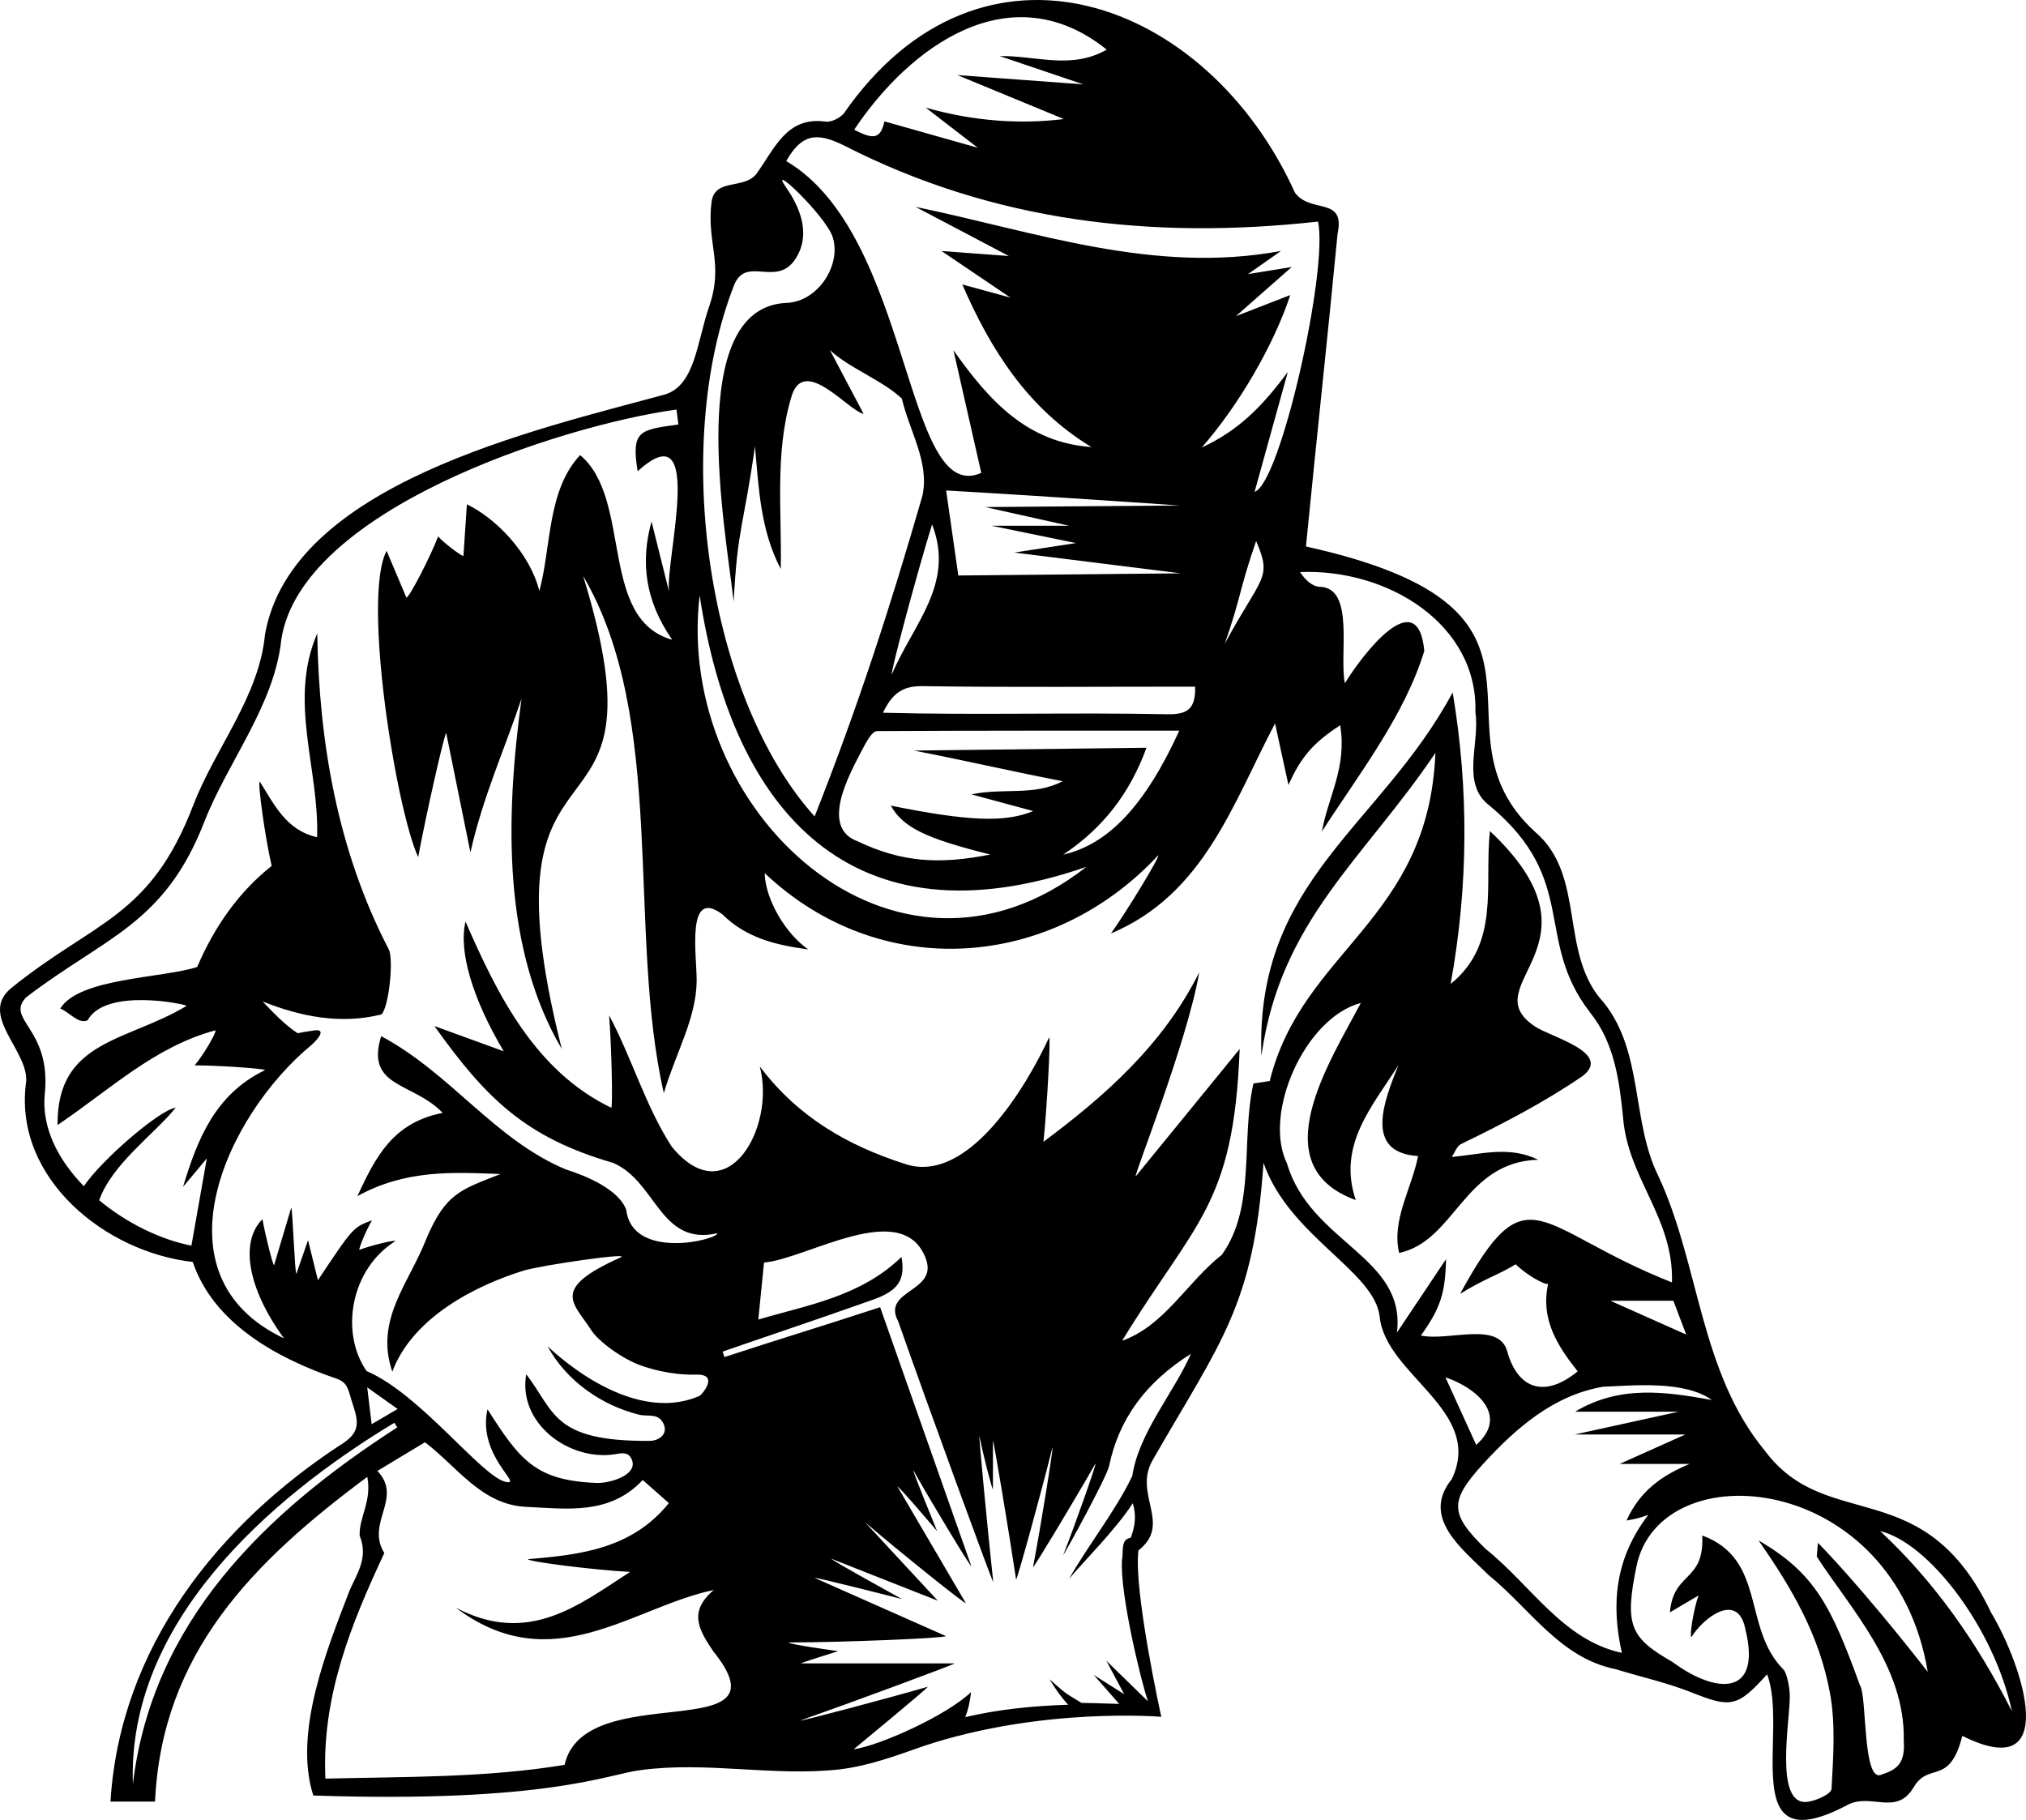
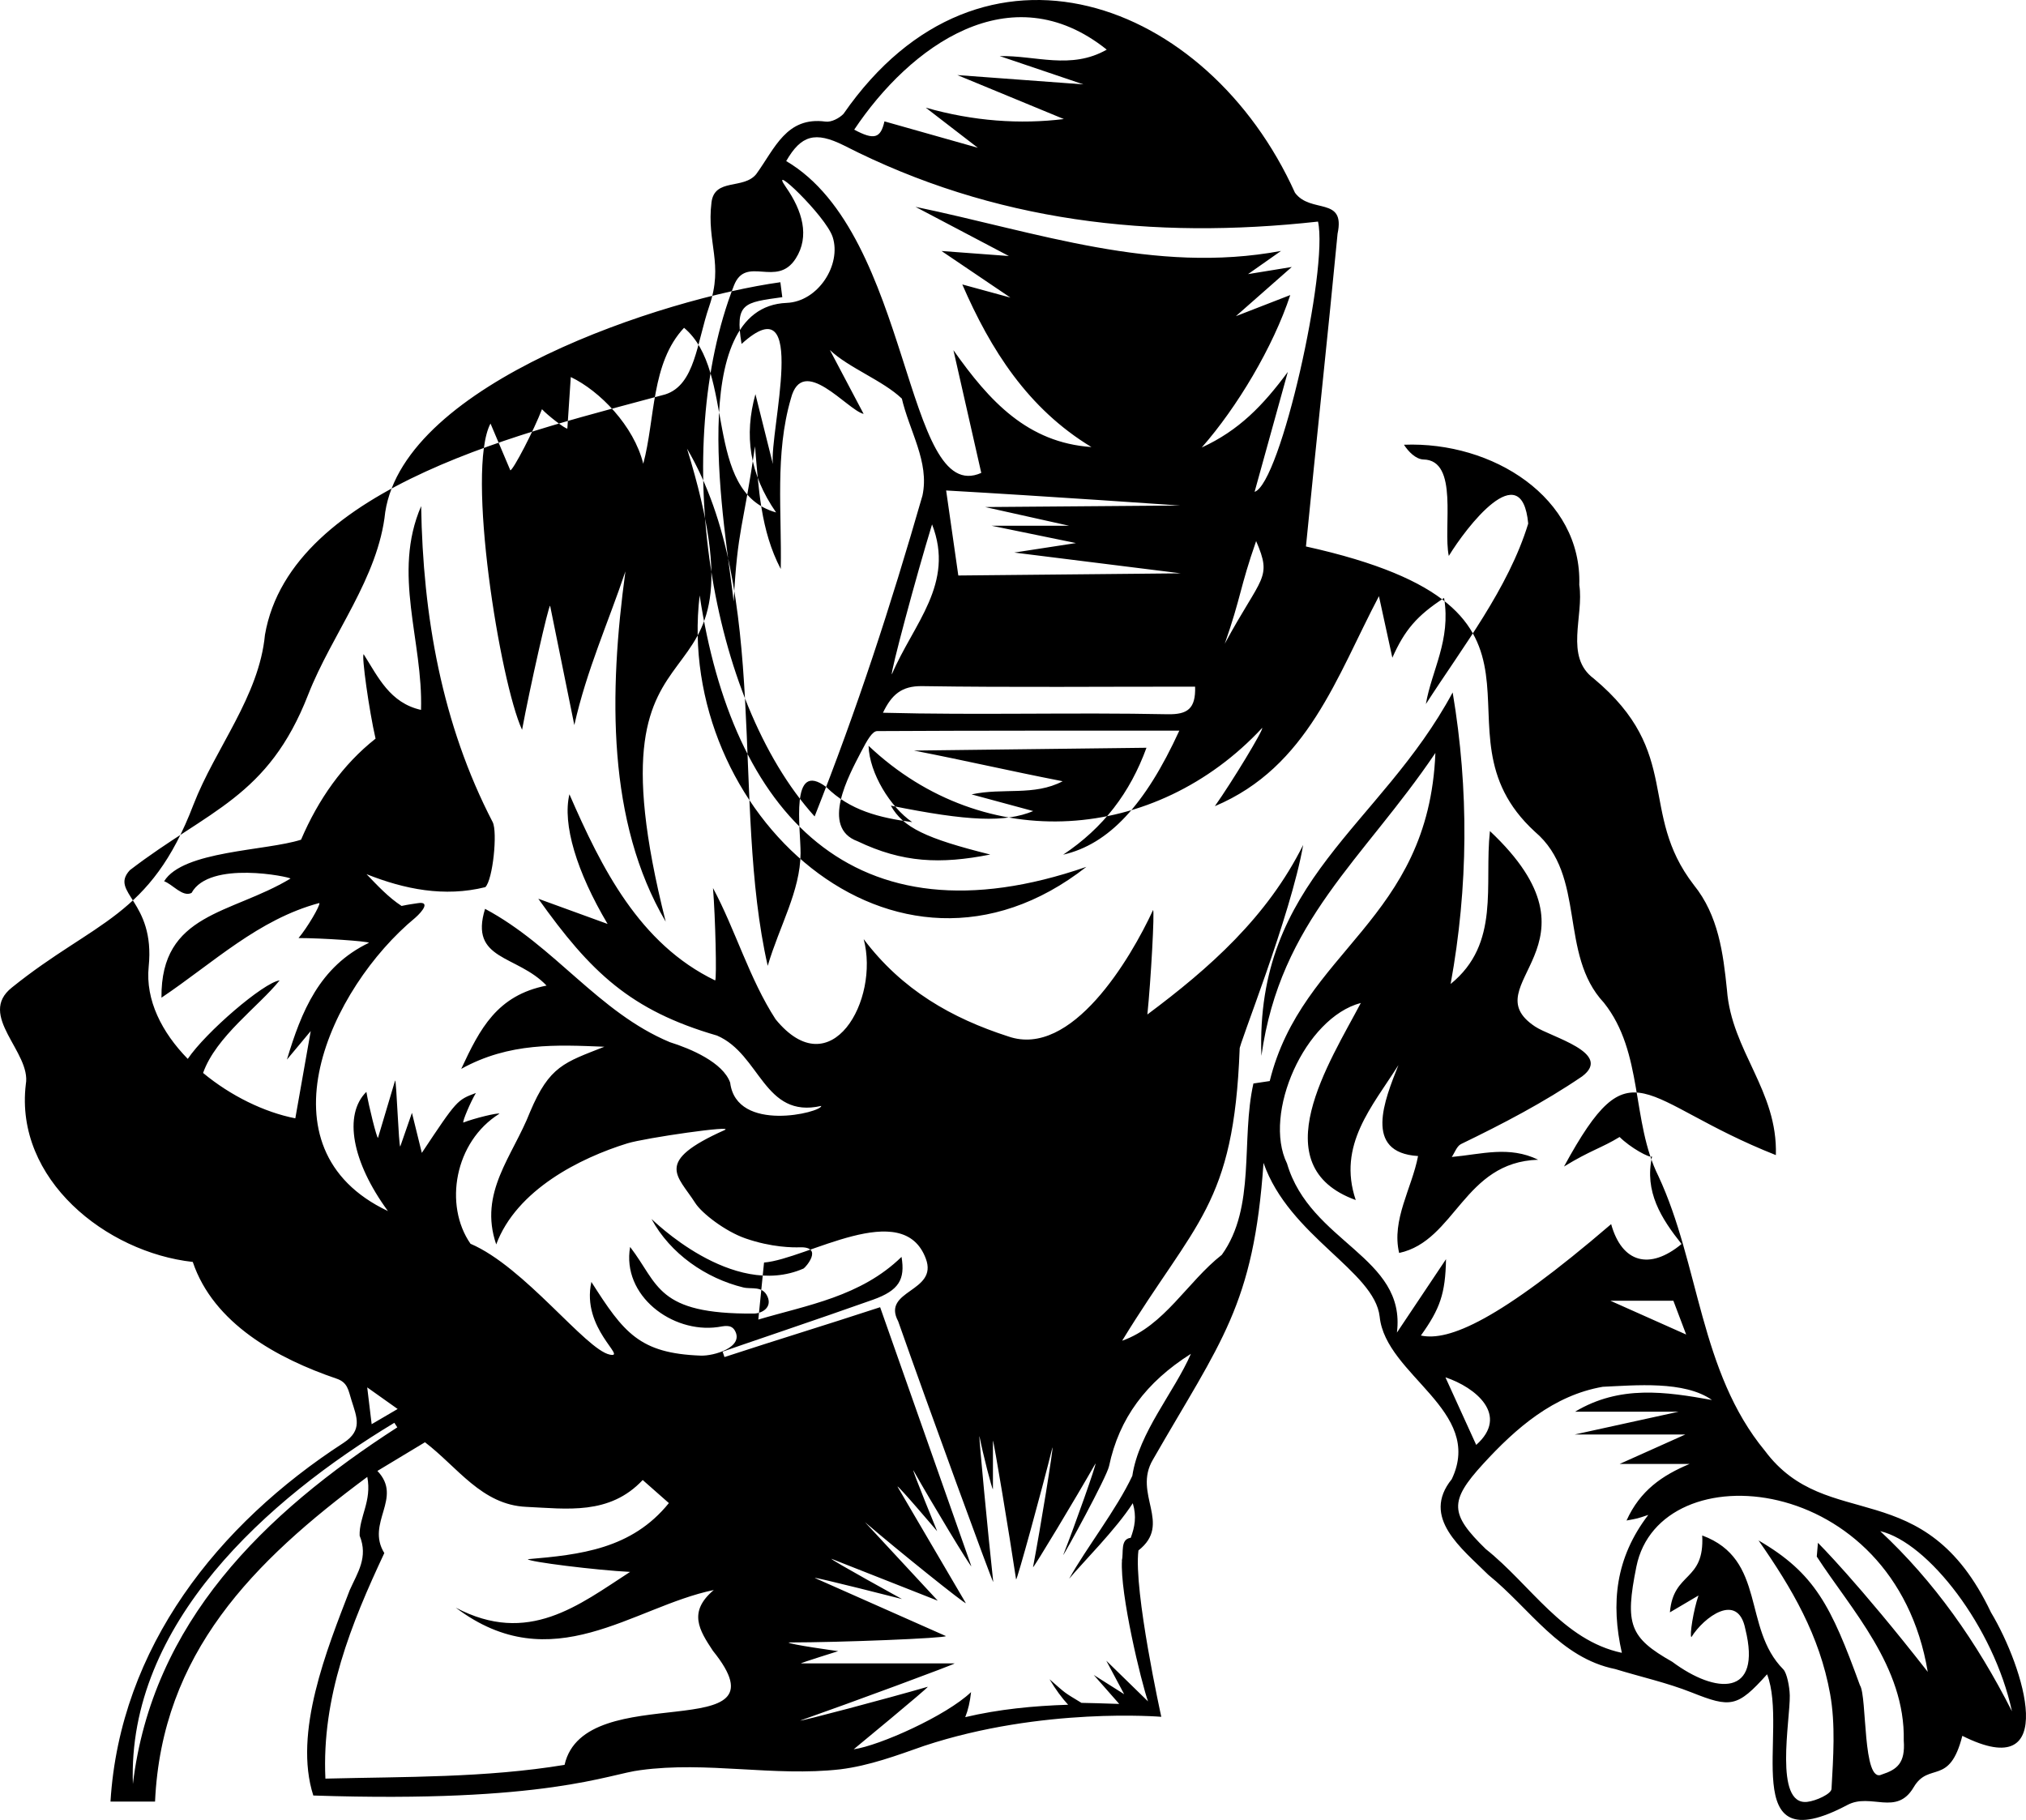
<svg xmlns="http://www.w3.org/2000/svg" version="1.1" id="Layer_1" x="0px" y="0px" width="640.286px" height="575.213px" viewBox="0 0 640.286 575.213" enable-background="new 0 0 640.286 575.213" xml:space="preserve">
-   <path d="M629.222,509.626c-21.121-44.479-51.772-24.681-71.454-51.088c-20.633-24.978-20.649-58.938-33.662-86.832  c-8.596-17.274-4.658-39.036-17.222-54.783c-14.383-15.4-5.395-40.118-21.784-54.033c-35.849-32.829,18.575-70.036-72.375-90.171  c3.238-33.025,6.835-65.848,9.993-98.862c2.542-11.881-8.502-6.202-13.464-12.939C381.7-0.144,310.179-26.908,266.596,35.958  c-1.339,1.416-3.869,2.721-5.69,2.475c-12.382-1.676-16.011,8.477-21.901,16.584c-4.031,4.994-13.186,1.147-14.151,8.957  c-1.587,12.852,3.934,19.333-0.72,32.842c-3.911,11.353-4.44,24.832-13.887,27.839c-41.559,11.324-118.292,28.443-126.516,76.005  c-1.842,19.437-15.673,35.793-22.59,53.655c-13.633,35.717-31.08,36.615-57.354,57.78c-11.205,8.821,6.199,20.484,4.369,30.631  c-3.573,29.994,25.369,53.1,52.767,56.125c6.535,19.452,26.75,30.529,45.424,36.88c3.57,1.211,3.719,3.618,4.746,6.881  c1.685,5.352,3.55,9.424-2.466,13.386c-39.709,25.724-70.709,64.647-73.71,113.406c5.918,0,9.951,0,14.081,0  c2.123-46.838,30.973-75.828,67.079-102.612c1.491,7.684-2.603,12.613-2.421,18.571c2.782,6.845-0.66,11.687-3.13,17.214  c-7.179,18.644-17.897,45.055-11.509,64.916c73.922,2.47,93.404-6.84,103.336-8.014c21.053-2.886,42.174,2.124,63.225-0.268  c9.245-1.155,17.805-4.366,26.51-7.42c37.341-12.35,74.92-9.174,74.92-9.174s-8.822-39.926-7.222-52.585  c10.81-8.485-1.905-17.803,4.592-28.725c21.472-37.42,31.818-48.597,34.935-93.767c8.104,23.218,35.088,34.169,36.71,48.609  c1.881,18.576,33.126,29.691,22.784,51.355c-9.808,12.133,3.147,21.872,11.572,30.254c13.223,10.707,22.598,26.239,40.094,29.771  c8.054,2.473,16.356,4.299,24.158,7.396c12.272,4.872,14.417,4.761,23.826-5.744c7.014,18.065-10.082,60.1,25.396,41.293  c7.423-3.935,15.504,3.63,20.92-5.576c4.838-8.224,11.334-0.212,15.389-16.266C651.344,564.273,639.579,526.869,629.222,509.626z   M532.888,421.797c-9.03-4.028-16.287-7.265-23.954-10.684h19.909C529.952,414.04,531.134,417.163,532.888,421.797z M349.769,15.688  c-11.32,6.455-22.508,1.795-33.811,2.042c8.807,2.979,17.613,5.959,26.42,8.938c-13.273-0.979-26.546-1.958-39.818-2.937  c11.498,4.748,23.082,9.532,33.651,13.897c-13.788,1.699-28.552,0.704-43.645-3.606c5.486,4.228,10.972,8.457,16.458,12.685  c-9.842-2.784-19.685-5.568-29.506-8.346c-1.213,5.336-3.225,6.018-9.557,2.618C287.52,14.678,319.338-8.682,349.769,15.688z   M266.69,45.96c47.354,24.229,97.499,29.866,149.849,24.077c3.319,14.975-11.82,82.776-20.044,85.417  c3.533-12.752,6.898-24.899,10.498-37.893c-7.865,10.624-15.431,18.474-27.203,23.877c11.174-12.697,22.571-31.786,27.976-48.181  c-5.874,2.282-11.507,4.47-17.185,6.675c5.464-4.81,10.63-9.358,17.659-15.546c-5.36,0.873-8.746,1.425-13.816,2.251  c4.364-3.066,7.394-5.195,10.424-7.323c-40.121,7.472-77.265-6.002-115.534-13.942c9.84,5.182,19.679,10.365,29.519,15.547  c-6.638-0.494-12.94-0.964-21.282-1.585c8.28,5.601,14.887,10.07,21.771,14.726c-5.22-1.427-10.75-2.938-15.204-4.156  c8.928,20.59,20.739,39.259,40.814,51.393c-20.19-1.405-32.229-14.45-43.615-30.617c3.131,13.804,5.957,26.265,8.797,38.785  c-24.354,10.848-21.865-75.233-61.649-98.555C253.193,42.706,257.615,41.449,266.69,45.96z M387.078,203.439  c5.169-14.796,4.734-17.625,9.902-32.421C402.178,183.02,398.722,181.871,387.078,203.439z M288.852,237.224  c18.047,3.527,28.939,6.17,46.986,9.697c-9.053,4.762-18.885,1.986-28.793,4.156c6.54,1.769,13.08,3.537,19.49,5.271  c-8.896,3.672-20.405,3.25-45.006-1.72c3.903,6.947,11.13,10.385,31.426,15.456c-15.782,3.116-27.697,2.606-41.922-4.191  c-11.851-4.336-2.746-20.828,1.059-28.184c1.985-3.837,3.588-6.632,5.137-6.641c31.612-0.175,63.225-0.132,95.472-0.132  c-10.777,23.52-22.304,35.888-36.704,39.195c12.733-8.504,21.123-19.536,26.329-33.792L288.852,237.224z M369.118,225.748  c-30.074-0.62-59.981,0.313-90.071-0.475c2.724-5.695,5.888-8.514,12.399-8.413c28.774,0.44,57.457,0.134,86.251,0.167  C377.919,224.064,375.234,225.83,369.118,225.748z M294.563,165.739c7.301,18.747-5.903,31.391-12.7,47.377  C281.311,212.875,289.488,182.233,294.563,165.739z M337.904,166.175h-24.499c8.881,1.822,17.761,3.644,26.642,5.466  c-6.499,1-13,2-19.499,3l52.636,6.568l-70.324,0.682c-1.272-8.889-2.486-17.374-3.846-26.871  c31.139,1.766,73.905,4.753,73.905,4.753l-61.582,0.483C320.193,162.23,329.049,164.203,337.904,166.175z M231.948,90.252  c3.806-9.763,13.504,0.892,19.533-8.545c4.49-7.027,2.091-15.122-3.086-22.534c-6.012-8.607,12.583,9.035,14.76,15.744  c2.827,8.712-4.561,20.413-14.527,20.814c-32.584,1.312-19.309,71.897-16.76,94.388c1.235-23.465,3.041-23.166,6.736-49.072  c1.171,13.228,1.728,26.531,8.143,38.788c0.371-17.951-1.9-36.369,3.2-53.843c3.682-14.343,17.909,3.691,22.991,4.826  c-3.555-6.733-7.11-13.466-10.665-20.199c5.907,5.643,16.735,9.622,22.751,15.369c-0.037-0.152-0.077-0.308-0.114-0.461  c2.41,10.715,8.901,20.396,6.624,31.09c-10.118,35.128-20.548,67.225-34.084,101.426  C223.917,220.907,211.931,141.602,231.948,90.252z M221.117,188.189c10.293,68.128,47.975,111.49,122.215,85.792  C282.656,321.511,213.047,256.101,221.117,188.189z M41.998,563.856c-1.809-50.707,42.655-90.082,82.629-114.163  c0.313,0.479,0.625,0.958,0.938,1.437C83.313,478.378,48.106,512.797,41.998,563.856z M116.054,438.501  c3.858,2.74,6.315,4.484,9.614,6.826c-3.117,1.824-5.168,3.023-8.212,4.804C117.002,446.368,116.639,443.356,116.054,438.501z   M178.422,557.807c-25.003,4.125-50.334,3.718-75.583,4.347c-1.213-25.866,8.132-48.931,18.616-71.286  c-5.946-9.608,6.018-17.369-2.182-25.963c5.604-3.379,10.323-6.226,15.032-9.065c10.313,7.863,17.933,19.78,31.985,20.419  c12.801,0.582,26.314,2.715,36.828-8.483c2.832,2.497,5.4,4.761,8.268,7.29c-11.743,14.554-28.08,16.322-44.565,17.735  c0.055,0.809,21.724,3.494,32.305,4.017c-16.222,10.503-32.201,23.388-55.099,11.295c30.529,23.044,55.922-0.279,81.551-5.568  c-8.206,6.904-4.613,12.669-0.27,19.218C250.404,552.839,184.73,529.894,178.422,557.807z M357.852,466.459  c-4.954,10.594-14.639,22.921-19.97,32.537c4.33-5.21,14.791-15.588,20.118-23.891c1.273,4.258,0.604,7.551-0.652,10.939  c-3.402,0.404-2.171,4.781-2.809,7.147c0.015-0.007,0.028-0.015,0.044-0.022c-0.677,10.567,6.104,38.558,8.232,44.575  l-13.184-12.856l5.646,10.586l-9.615-6.087l8.051,9.159c-4.813-0.157-9.896-0.321-11.932-0.337  c-5.737-3.492-4.587-2.646-10.097-7.466c1.908,3.193,3.861,5.872,5.883,8.062c-10.947,0.351-21.845,1.4-32.516,3.923  c0.895-2.213,1.504-4.829,1.84-7.917c-7.883,7.517-29.019,16.944-37.097,18.075c0,0,23.607-19.46,23.427-19.767  c-13.345,3.854-40.221,10.976-40.314,10.682c16.359-5.761,48.885-17.8,48.788-18.059c-16.206,0-32.412,0-48.619,0  c-0.032-0.159,11.823-3.875,11.823-3.875s-15.669-2.146-15.663-2.748c16.499,0,49.63-1.347,49.697-2.02  c-13.822-6.127-27.643-12.254-41.465-18.381c0.129-0.336,27.591,6.677,27.591,6.677s-22.52-12.374-22.325-12.732  c10.832,4.27,21.665,8.54,33.635,13.258c-8.143-8.783-15.352-16.56-23.011-24.822c10.624,9.121,31.552,25.906,31.878,25.595  c-7.207-12.289-14.414-24.579-21.621-36.868c0.372-0.245,12.559,14.134,12.559,14.134s-7.832-19.131-7.535-19.272  c5.787,10.273,18.014,30.504,18.341,30.346c-9.551-27.126-19.103-54.253-28.829-81.875c-18.707,6.12-31.033,9.814-49.196,15.756  c-0.192-0.571-0.385-1.141-0.578-1.712c1.994-0.772,31.786-10.804,47.519-16.415c8.177-2.916,10.224-6.374,9.019-13.535  c-12.868,12.548-29.807,15.235-45.262,19.812c0.576-5.743,1.095-10.925,1.807-18.022c13.486-1.094,43.907-20.694,51.133-1.229  c3.993,10.622-14.093,9.84-8.733,19.809c9.288,26.465,29.772,82.506,30.043,82.404c-1.674-15.348-4.591-46.109-4.376-46.141  c1.114,5.643,3.964,16.839,4.275,16.794c0-5.117,0-10.234,0-15.351c0.245-0.021,5.127,29.244,7.322,43.897  c0.377-0.008,8.038-27.857,11.491-41.773c0.339,0.078-3.761,25.346-6.15,37.902c0.294,0.106,13.462-21.768,19.753-32.811  c0.333,0.174-6.472,19.463-10.207,28.933c0.211,0.091,13.745-24.557,14.493-28.113c3.176-15.097,11.656-26.483,25.865-35.474  C371.105,440.017,359.897,452.773,357.852,466.459z M449.051,422.111c6.07-8.48,7.738-13.266,7.94-24.131  c-4.948,7.4-9.754,14.588-15.515,23.203c3.006-24.018-27.373-28.353-34.731-53.437c-7.755-15.784,5.661-46.121,23.324-50.748  c-9.777,18.589-31.372,51.523-1.608,62.292c-5.878-17.421,5.262-29.594,13.494-42.663c-4.365,10.976-11.212,27.676,6.201,28.753  c-1.931,10.144-8.462,20.211-5.977,30.634c17.819-3.831,20.358-28.738,43.937-29.467c-9.225-4.468-17.806-1.741-27.305-0.872  c0.942-1.385,1.571-3.356,2.879-4.058c13.203-6.393,26.157-13.133,38.315-21.407c9.908-7.436-9.987-12.457-14.903-15.783  c-20.086-13.358,24.244-25.564-14.234-61.76c-1.857,17.07,3.369,35.523-12.42,48.333c5.572-30.618,5.824-61.364,0.643-92.145  c-22.878,42.521-62.452,59.256-60.444,114.86c5.961-42.76,32.306-62.075,54.987-95.74c-2.114,53.096-42.127,62.255-52.357,103.703  c-1.685,0.252-3.43,0.512-5.153,0.77c-4.018,17.889,0.858,39.077-9.989,54.149c-10.907,8.558-18.142,22.463-31.501,27.157  c23.151-37.876,35.27-42.671,37.142-92.202c-10.824,13.263-21.83,26.751-32.837,40.238c-0.63-0.392,16.219-42.195,20.067-64.496  c-11.326,22.753-29.59,38.945-49.234,53.583c1.128-10.916,2.321-32.873,1.797-33.005c-7.132,15.422-25.738,46.903-45.749,39.945  c-17.827-5.746-33.587-14.676-45.702-30.759c5.115,19.176-10.297,46.789-27.829,25.343c-8.266-12.72-12.749-28.374-19.792-41.493  c0.761,9.305,1.215,28.704,0.689,29.21c-23.969-11.562-35.924-35.561-46.066-58.843c-2.249,9.429,2.247,24.438,12.069,40.986  c-7.103-2.584-14.215-5.172-21.901-7.969c16.529,23.218,29.098,35.297,56.476,43.247c13.769,5.904,14.771,26.38,32.942,22.234  c0.194,2.015-26.778,8.748-28.785-7.359c-2.277-6.39-12.445-10.719-19.072-12.793c-22.584-9.437-36.31-30.354-58.39-42.135  c-5.059,16.402,10.065,14.42,19.435,24.255c-15.697,3.084-21.091,13.721-26.965,26.325c15.216-8.428,30.171-7.599,45.238-6.995  c-12.627,4.989-17.347,6.037-23.489,20.611c-5.5,14.07-16.32,25.442-10.692,41.865c6.446-17.271,26.494-27.316,41.453-31.94  c5.56-1.719,34.509-5.891,30.701-4.188c-22.494,10.056-14.82,14.29-9.262,23.024c2.094,3.291,9.527,8.998,15.878,11.203  c8.314,2.887,15.081,2.884,17.141,2.815c7.735-0.257,1.773,6.464,1.208,6.712c-22.582,9.88-47.943-15.701-48.043-15.673  c5.951,11.031,17.229,18.766,29.006,21.645c2.638,0.645,6.026-0.624,7.62,2.817c1.619,3.493-1.702,5.421-4.299,5.441  c-30.861,0.237-29.988-9.261-39.084-21.06c-2.691,15.393,13.308,27.345,27.679,25.338c1.893-0.264,4.211-1.03,5.423,1.097  c2.99,5.247-6.604,8.068-10.765,7.917c-19.407-0.706-24.347-7.227-34.579-23.288c-3.277,14.769,11.587,24.188,5.794,22.964  c-7.647-1.616-26.913-27.739-44-35.034c-8.467-12.196-5.053-32.27,9.152-41.109c-0.51-0.372-8.124,1.499-11.421,2.806  c-0.309-0.383,2.283-6.515,3.977-9.349c-5.974,2.241-5.974,2.241-17.088,18.933c-0.955-3.872-1.824-7.398-3.121-12.657  c-1.606,4.623-2.65,7.627-3.693,10.631c-0.501-0.044-1.194-20.707-1.622-20.88c-1.805,6.053-3.61,12.106-5.416,18.159  c-0.372,0.156-2.864-9.786-3.673-14.541c-7.298,7.221-4.563,22.154,6.809,37.674c-41.742-19.762-18.227-70.506,8.625-92.686  c2.454-2.163,4.777-5.277,0.764-4.615c-1.726,0.285-2.69,0.353-5.075,0.869c-4.139-2.703-7.619-6.456-11.078-10.045  c12.001,4.775,24.592,7.317,37.552,4.101c2.384-2.342,3.903-17.394,2.324-20.544c-16.084-31.003-22.062-65.216-22.608-99.886  c-9.246,21.383,0.645,42.579-0.041,64.413c-9.832-2.198-13.546-10.37-18.125-17.592c-0.725,0.34,1.706,17.8,3.758,26.673  c-10.363,8.175-18.059,19.134-23.55,31.94c-11.039,3.561-37.314,3.427-43.271,13.134c2.712,0.975,5.83,5.104,8.669,3.689  c5.673-10.399,31.086-5.057,31.273-4.542c-18.794,11.344-41.053,10.747-40.783,37.654c16.496-11.096,30.581-24.741,49.895-29.924  c0.399,0.67-3.91,7.965-6.576,11.076c7.302,0,21.821,0.995,22.264,1.492c-15.702,7.532-21.381,21.794-25.932,36.919  c2.326-2.788,4.653-5.576,7.52-9.013c-1.671,9.466-3.2,18.119-4.87,27.58c-9.75-1.894-20.464-7.124-29.149-14.342  c4.093-11.543,17.545-20.979,24.186-29.255c-5.06,0.661-23.386,16.425-29.028,24.808c-8.155-8.335-13.427-18.575-12.348-29.182  c2.117-20.818-12.529-23.304-5.961-30.456c24.912-19.135,43.684-22.92,56.385-55.541c7.52-19.178,22.147-36.824,24.328-57.622  c6.296-41.01,88.174-67.556,124.879-72.669c0.269,2.096,0.511,3.978,0.607,4.726c-12.078,1.69-15.015,1.756-12.871,14.777  c21.536-19.586,8.78,27.738,9.895,37.956c-1.68-6.728-3.585-14.36-5.514-22.084c-3.577,12.931-1.968,25.148,6.533,37.39  c-23.311-6.541-12.496-44.495-29.093-58.361c-10.468,11.175-9.067,28.776-12.889,42.97c-2.951-11.967-13.735-23.031-22.905-27.409  c-0.36,5.417-0.722,10.854-1.083,16.29c-0.688,0.12-6.25-4.196-8.02-6.123c-2.487,6.547-9.117,19.316-10.004,19.311  c-2.056-4.852-4.112-9.703-6.264-14.78c-7.819,14.739,3.036,81.777,9.977,96.804c2.442-13.21,8.352-39.357,8.864-39.22  c2.55,12.574,5.1,25.148,7.65,37.721c3.899-17.408,10.823-32.664,16.149-48.584c-5.24,38.474-5.81,79.152,12.729,110.717  c-27.856-110.426,35.583-55.846,6.737-149.517c26.649,45.472,13.772,111.956,25.504,163.472  c3.736-12.656,10.301-23.635,10.381-35.556c0.053-7.789-3.473-29.695,8.154-20.933c7.444,7.373,16.738,9.692,27.128,11.072  c-6.868-4.677-13.538-15.466-13.793-24.127c36.822,34.813,90.785,30.501,124.4-5.649c0.54,0.436-9.435,16.927-14.962,24.736  c29.454-12.409,38.53-41.097,51.861-66.376c1.392,6.389,2.768,12.709,4.237,19.454c3.864-8.718,7.762-13.308,16.353-18.891  c2.196,13.433-3.931,22.845-5.76,33.541c11.643-18.072,26.076-36.54,32.344-57.047c-2.051-21.787-19.672,1.311-25.098,10.228  c-1.902-8.998,3.289-30.289-8.027-30.487c-2.396-0.089-4.709-2.435-6.145-4.657c28.075-1.105,56.285,16.757,55.409,44.295  c1.525,9.863-4.749,22.701,4.571,29.601c28.309,23.633,13.857,42.181,31.612,65.225c7.796,9.64,9.294,21.583,10.488,33.207  c1.471,19.353,16.085,31.758,15.455,52.187c-43.187-17.065-45.387-35.949-66.955,3.614c8.309-5.109,11.964-5.892,17.568-9.338  c3.321,3.315,9.553,6.805,10.265,6.151c-2.503,11.158,2.924,19.615,9.319,27.675c-10.092,8.356-18.832,5.963-22.253-6.284  C473.657,417.399,457.843,424.005,449.051,422.111z M456.805,435.319c9.535,3.166,20.281,11.987,9.729,21.363  C463.168,449.291,459.999,442.331,456.805,435.319z M469.545,489.588c-11.363-11.081-11.604-15.109-0.858-26.858  c10.442-11.417,22.309-21.719,37.832-24.418c10.23-0.451,25.77-1.99,34.524,4.175c-14.645-2.626-29.087-4.787-43.258,3.691h32.75  c-10.961,2.405-21.922,4.809-32.884,7.214h34.968c-7.134,3.199-13.898,6.232-20.735,9.297h22.098  c-8.632,3.61-15.643,8.381-19.941,17.889c3.624-0.672,3.235-0.548,6.88-1.781c-10.398,13.596-11.868,27.929-8.358,43.603  C493.897,518.402,483.805,500.938,469.545,489.588z M574.531,487.621c-0.119,1.402-0.226,2.662-0.37,4.352  c10.841,16.727,27.995,34.772,27.493,58.142c0.53,7.145-2.123,9.17-6.896,10.725c-6.227,3.187-4.629-24.71-6.955-28.191  c-9.103-25.066-14.255-35.438-32.045-45.779c10.624,15.212,19.292,30.071,22.615,48.473c1.755,9.718,1.002,20.056,0.449,30.07  c-0.087,1.569-4.858,3.78-7.694,4.092c-10.589,1.166-5.333-25.949-5.495-33.634c-0.06-2.825-0.931-7.128-2.044-8.25  c-12.999-13.101-5.249-34.796-25.629-42.318c0.778,14.784-9.125,11.293-10.21,24.3c3.582-2.113,6.078-3.586,9.033-5.329  c-1.587,4.549-2.885,12.759-2.241,13.158c3.905-6.31,14.715-14.414,17.043-2.563c5.337,21.54-9.326,20.601-23.091,10.364  c-13.475-7.647-15.035-11.767-11.338-30.073c7.391-36.588,81.498-30.258,92.083,33.255  C587.188,500.187,574.531,487.621,574.531,487.621z M594.214,483.936c15.144,3.564,35.891,30.302,41.633,56.943  C624.687,518.857,611.176,499.729,594.214,483.936z" />
+   <path d="M629.222,509.626c-21.121-44.479-51.772-24.681-71.454-51.088c-20.633-24.978-20.649-58.938-33.662-86.832  c-8.596-17.274-4.658-39.036-17.222-54.783c-14.383-15.4-5.395-40.118-21.784-54.033c-35.849-32.829,18.575-70.036-72.375-90.171  c3.238-33.025,6.835-65.848,9.993-98.862c2.542-11.881-8.502-6.202-13.464-12.939C381.7-0.144,310.179-26.908,266.596,35.958  c-1.339,1.416-3.869,2.721-5.69,2.475c-12.382-1.676-16.011,8.477-21.901,16.584c-4.031,4.994-13.186,1.147-14.151,8.957  c-1.587,12.852,3.934,19.333-0.72,32.842c-3.911,11.353-4.44,24.832-13.887,27.839c-41.559,11.324-118.292,28.443-126.516,76.005  c-1.842,19.437-15.673,35.793-22.59,53.655c-13.633,35.717-31.08,36.615-57.354,57.78c-11.205,8.821,6.199,20.484,4.369,30.631  c-3.573,29.994,25.369,53.1,52.767,56.125c6.535,19.452,26.75,30.529,45.424,36.88c3.57,1.211,3.719,3.618,4.746,6.881  c1.685,5.352,3.55,9.424-2.466,13.386c-39.709,25.724-70.709,64.647-73.71,113.406c5.918,0,9.951,0,14.081,0  c2.123-46.838,30.973-75.828,67.079-102.612c1.491,7.684-2.603,12.613-2.421,18.571c2.782,6.845-0.66,11.687-3.13,17.214  c-7.179,18.644-17.897,45.055-11.509,64.916c73.922,2.47,93.404-6.84,103.336-8.014c21.053-2.886,42.174,2.124,63.225-0.268  c9.245-1.155,17.805-4.366,26.51-7.42c37.341-12.35,74.92-9.174,74.92-9.174s-8.822-39.926-7.222-52.585  c10.81-8.485-1.905-17.803,4.592-28.725c21.472-37.42,31.818-48.597,34.935-93.767c8.104,23.218,35.088,34.169,36.71,48.609  c1.881,18.576,33.126,29.691,22.784,51.355c-9.808,12.133,3.147,21.872,11.572,30.254c13.223,10.707,22.598,26.239,40.094,29.771  c8.054,2.473,16.356,4.299,24.158,7.396c12.272,4.872,14.417,4.761,23.826-5.744c7.014,18.065-10.082,60.1,25.396,41.293  c7.423-3.935,15.504,3.63,20.92-5.576c4.838-8.224,11.334-0.212,15.389-16.266C651.344,564.273,639.579,526.869,629.222,509.626z   M532.888,421.797c-9.03-4.028-16.287-7.265-23.954-10.684h19.909C529.952,414.04,531.134,417.163,532.888,421.797z M349.769,15.688  c-11.32,6.455-22.508,1.795-33.811,2.042c8.807,2.979,17.613,5.959,26.42,8.938c-13.273-0.979-26.546-1.958-39.818-2.937  c11.498,4.748,23.082,9.532,33.651,13.897c-13.788,1.699-28.552,0.704-43.645-3.606c5.486,4.228,10.972,8.457,16.458,12.685  c-9.842-2.784-19.685-5.568-29.506-8.346c-1.213,5.336-3.225,6.018-9.557,2.618C287.52,14.678,319.338-8.682,349.769,15.688z   M266.69,45.96c47.354,24.229,97.499,29.866,149.849,24.077c3.319,14.975-11.82,82.776-20.044,85.417  c3.533-12.752,6.898-24.899,10.498-37.893c-7.865,10.624-15.431,18.474-27.203,23.877c11.174-12.697,22.571-31.786,27.976-48.181  c-5.874,2.282-11.507,4.47-17.185,6.675c5.464-4.81,10.63-9.358,17.659-15.546c-5.36,0.873-8.746,1.425-13.816,2.251  c4.364-3.066,7.394-5.195,10.424-7.323c-40.121,7.472-77.265-6.002-115.534-13.942c9.84,5.182,19.679,10.365,29.519,15.547  c-6.638-0.494-12.94-0.964-21.282-1.585c8.28,5.601,14.887,10.07,21.771,14.726c-5.22-1.427-10.75-2.938-15.204-4.156  c8.928,20.59,20.739,39.259,40.814,51.393c-20.19-1.405-32.229-14.45-43.615-30.617c3.131,13.804,5.957,26.265,8.797,38.785  c-24.354,10.848-21.865-75.233-61.649-98.555C253.193,42.706,257.615,41.449,266.69,45.96z M387.078,203.439  c5.169-14.796,4.734-17.625,9.902-32.421C402.178,183.02,398.722,181.871,387.078,203.439z M288.852,237.224  c18.047,3.527,28.939,6.17,46.986,9.697c-9.053,4.762-18.885,1.986-28.793,4.156c6.54,1.769,13.08,3.537,19.49,5.271  c-8.896,3.672-20.405,3.25-45.006-1.72c3.903,6.947,11.13,10.385,31.426,15.456c-15.782,3.116-27.697,2.606-41.922-4.191  c-11.851-4.336-2.746-20.828,1.059-28.184c1.985-3.837,3.588-6.632,5.137-6.641c31.612-0.175,63.225-0.132,95.472-0.132  c-10.777,23.52-22.304,35.888-36.704,39.195c12.733-8.504,21.123-19.536,26.329-33.792L288.852,237.224z M369.118,225.748  c-30.074-0.62-59.981,0.313-90.071-0.475c2.724-5.695,5.888-8.514,12.399-8.413c28.774,0.44,57.457,0.134,86.251,0.167  C377.919,224.064,375.234,225.83,369.118,225.748z M294.563,165.739c7.301,18.747-5.903,31.391-12.7,47.377  C281.311,212.875,289.488,182.233,294.563,165.739z M337.904,166.175h-24.499c8.881,1.822,17.761,3.644,26.642,5.466  c-6.499,1-13,2-19.499,3l52.636,6.568l-70.324,0.682c-1.272-8.889-2.486-17.374-3.846-26.871  c31.139,1.766,73.905,4.753,73.905,4.753l-61.582,0.483C320.193,162.23,329.049,164.203,337.904,166.175z M231.948,90.252  c3.806-9.763,13.504,0.892,19.533-8.545c4.49-7.027,2.091-15.122-3.086-22.534c-6.012-8.607,12.583,9.035,14.76,15.744  c2.827,8.712-4.561,20.413-14.527,20.814c-32.584,1.312-19.309,71.897-16.76,94.388c1.235-23.465,3.041-23.166,6.736-49.072  c1.171,13.228,1.728,26.531,8.143,38.788c0.371-17.951-1.9-36.369,3.2-53.843c3.682-14.343,17.909,3.691,22.991,4.826  c-3.555-6.733-7.11-13.466-10.665-20.199c5.907,5.643,16.735,9.622,22.751,15.369c-0.037-0.152-0.077-0.308-0.114-0.461  c2.41,10.715,8.901,20.396,6.624,31.09c-10.118,35.128-20.548,67.225-34.084,101.426  C223.917,220.907,211.931,141.602,231.948,90.252z M221.117,188.189c10.293,68.128,47.975,111.49,122.215,85.792  C282.656,321.511,213.047,256.101,221.117,188.189z M41.998,563.856c-1.809-50.707,42.655-90.082,82.629-114.163  c0.313,0.479,0.625,0.958,0.938,1.437C83.313,478.378,48.106,512.797,41.998,563.856z M116.054,438.501  c3.858,2.74,6.315,4.484,9.614,6.826c-3.117,1.824-5.168,3.023-8.212,4.804C117.002,446.368,116.639,443.356,116.054,438.501z   M178.422,557.807c-25.003,4.125-50.334,3.718-75.583,4.347c-1.213-25.866,8.132-48.931,18.616-71.286  c-5.946-9.608,6.018-17.369-2.182-25.963c5.604-3.379,10.323-6.226,15.032-9.065c10.313,7.863,17.933,19.78,31.985,20.419  c12.801,0.582,26.314,2.715,36.828-8.483c2.832,2.497,5.4,4.761,8.268,7.29c-11.743,14.554-28.08,16.322-44.565,17.735  c0.055,0.809,21.724,3.494,32.305,4.017c-16.222,10.503-32.201,23.388-55.099,11.295c30.529,23.044,55.922-0.279,81.551-5.568  c-8.206,6.904-4.613,12.669-0.27,19.218C250.404,552.839,184.73,529.894,178.422,557.807z M357.852,466.459  c-4.954,10.594-14.639,22.921-19.97,32.537c4.33-5.21,14.791-15.588,20.118-23.891c1.273,4.258,0.604,7.551-0.652,10.939  c-3.402,0.404-2.171,4.781-2.809,7.147c0.015-0.007,0.028-0.015,0.044-0.022c-0.677,10.567,6.104,38.558,8.232,44.575  l-13.184-12.856l5.646,10.586l-9.615-6.087l8.051,9.159c-4.813-0.157-9.896-0.321-11.932-0.337  c-5.737-3.492-4.587-2.646-10.097-7.466c1.908,3.193,3.861,5.872,5.883,8.062c-10.947,0.351-21.845,1.4-32.516,3.923  c0.895-2.213,1.504-4.829,1.84-7.917c-7.883,7.517-29.019,16.944-37.097,18.075c0,0,23.607-19.46,23.427-19.767  c-13.345,3.854-40.221,10.976-40.314,10.682c16.359-5.761,48.885-17.8,48.788-18.059c-16.206,0-32.412,0-48.619,0  c-0.032-0.159,11.823-3.875,11.823-3.875s-15.669-2.146-15.663-2.748c16.499,0,49.63-1.347,49.697-2.02  c-13.822-6.127-27.643-12.254-41.465-18.381c0.129-0.336,27.591,6.677,27.591,6.677s-22.52-12.374-22.325-12.732  c10.832,4.27,21.665,8.54,33.635,13.258c-8.143-8.783-15.352-16.56-23.011-24.822c10.624,9.121,31.552,25.906,31.878,25.595  c-7.207-12.289-14.414-24.579-21.621-36.868c0.372-0.245,12.559,14.134,12.559,14.134s-7.832-19.131-7.535-19.272  c5.787,10.273,18.014,30.504,18.341,30.346c-9.551-27.126-19.103-54.253-28.829-81.875c-18.707,6.12-31.033,9.814-49.196,15.756  c-0.192-0.571-0.385-1.141-0.578-1.712c1.994-0.772,31.786-10.804,47.519-16.415c8.177-2.916,10.224-6.374,9.019-13.535  c-12.868,12.548-29.807,15.235-45.262,19.812c0.576-5.743,1.095-10.925,1.807-18.022c13.486-1.094,43.907-20.694,51.133-1.229  c3.993,10.622-14.093,9.84-8.733,19.809c9.288,26.465,29.772,82.506,30.043,82.404c-1.674-15.348-4.591-46.109-4.376-46.141  c1.114,5.643,3.964,16.839,4.275,16.794c0-5.117,0-10.234,0-15.351c0.245-0.021,5.127,29.244,7.322,43.897  c0.377-0.008,8.038-27.857,11.491-41.773c0.339,0.078-3.761,25.346-6.15,37.902c0.294,0.106,13.462-21.768,19.753-32.811  c0.333,0.174-6.472,19.463-10.207,28.933c0.211,0.091,13.745-24.557,14.493-28.113c3.176-15.097,11.656-26.483,25.865-35.474  C371.105,440.017,359.897,452.773,357.852,466.459z M449.051,422.111c6.07-8.48,7.738-13.266,7.94-24.131  c-4.948,7.4-9.754,14.588-15.515,23.203c3.006-24.018-27.373-28.353-34.731-53.437c-7.755-15.784,5.661-46.121,23.324-50.748  c-9.777,18.589-31.372,51.523-1.608,62.292c-5.878-17.421,5.262-29.594,13.494-42.663c-4.365,10.976-11.212,27.676,6.201,28.753  c-1.931,10.144-8.462,20.211-5.977,30.634c17.819-3.831,20.358-28.738,43.937-29.467c-9.225-4.468-17.806-1.741-27.305-0.872  c0.942-1.385,1.571-3.356,2.879-4.058c13.203-6.393,26.157-13.133,38.315-21.407c9.908-7.436-9.987-12.457-14.903-15.783  c-20.086-13.358,24.244-25.564-14.234-61.76c-1.857,17.07,3.369,35.523-12.42,48.333c5.572-30.618,5.824-61.364,0.643-92.145  c-22.878,42.521-62.452,59.256-60.444,114.86c5.961-42.76,32.306-62.075,54.987-95.74c-2.114,53.096-42.127,62.255-52.357,103.703  c-1.685,0.252-3.43,0.512-5.153,0.77c-4.018,17.889,0.858,39.077-9.989,54.149c-10.907,8.558-18.142,22.463-31.501,27.157  c23.151-37.876,35.27-42.671,37.142-92.202c-0.63-0.392,16.219-42.195,20.067-64.496  c-11.326,22.753-29.59,38.945-49.234,53.583c1.128-10.916,2.321-32.873,1.797-33.005c-7.132,15.422-25.738,46.903-45.749,39.945  c-17.827-5.746-33.587-14.676-45.702-30.759c5.115,19.176-10.297,46.789-27.829,25.343c-8.266-12.72-12.749-28.374-19.792-41.493  c0.761,9.305,1.215,28.704,0.689,29.21c-23.969-11.562-35.924-35.561-46.066-58.843c-2.249,9.429,2.247,24.438,12.069,40.986  c-7.103-2.584-14.215-5.172-21.901-7.969c16.529,23.218,29.098,35.297,56.476,43.247c13.769,5.904,14.771,26.38,32.942,22.234  c0.194,2.015-26.778,8.748-28.785-7.359c-2.277-6.39-12.445-10.719-19.072-12.793c-22.584-9.437-36.31-30.354-58.39-42.135  c-5.059,16.402,10.065,14.42,19.435,24.255c-15.697,3.084-21.091,13.721-26.965,26.325c15.216-8.428,30.171-7.599,45.238-6.995  c-12.627,4.989-17.347,6.037-23.489,20.611c-5.5,14.07-16.32,25.442-10.692,41.865c6.446-17.271,26.494-27.316,41.453-31.94  c5.56-1.719,34.509-5.891,30.701-4.188c-22.494,10.056-14.82,14.29-9.262,23.024c2.094,3.291,9.527,8.998,15.878,11.203  c8.314,2.887,15.081,2.884,17.141,2.815c7.735-0.257,1.773,6.464,1.208,6.712c-22.582,9.88-47.943-15.701-48.043-15.673  c5.951,11.031,17.229,18.766,29.006,21.645c2.638,0.645,6.026-0.624,7.62,2.817c1.619,3.493-1.702,5.421-4.299,5.441  c-30.861,0.237-29.988-9.261-39.084-21.06c-2.691,15.393,13.308,27.345,27.679,25.338c1.893-0.264,4.211-1.03,5.423,1.097  c2.99,5.247-6.604,8.068-10.765,7.917c-19.407-0.706-24.347-7.227-34.579-23.288c-3.277,14.769,11.587,24.188,5.794,22.964  c-7.647-1.616-26.913-27.739-44-35.034c-8.467-12.196-5.053-32.27,9.152-41.109c-0.51-0.372-8.124,1.499-11.421,2.806  c-0.309-0.383,2.283-6.515,3.977-9.349c-5.974,2.241-5.974,2.241-17.088,18.933c-0.955-3.872-1.824-7.398-3.121-12.657  c-1.606,4.623-2.65,7.627-3.693,10.631c-0.501-0.044-1.194-20.707-1.622-20.88c-1.805,6.053-3.61,12.106-5.416,18.159  c-0.372,0.156-2.864-9.786-3.673-14.541c-7.298,7.221-4.563,22.154,6.809,37.674c-41.742-19.762-18.227-70.506,8.625-92.686  c2.454-2.163,4.777-5.277,0.764-4.615c-1.726,0.285-2.69,0.353-5.075,0.869c-4.139-2.703-7.619-6.456-11.078-10.045  c12.001,4.775,24.592,7.317,37.552,4.101c2.384-2.342,3.903-17.394,2.324-20.544c-16.084-31.003-22.062-65.216-22.608-99.886  c-9.246,21.383,0.645,42.579-0.041,64.413c-9.832-2.198-13.546-10.37-18.125-17.592c-0.725,0.34,1.706,17.8,3.758,26.673  c-10.363,8.175-18.059,19.134-23.55,31.94c-11.039,3.561-37.314,3.427-43.271,13.134c2.712,0.975,5.83,5.104,8.669,3.689  c5.673-10.399,31.086-5.057,31.273-4.542c-18.794,11.344-41.053,10.747-40.783,37.654c16.496-11.096,30.581-24.741,49.895-29.924  c0.399,0.67-3.91,7.965-6.576,11.076c7.302,0,21.821,0.995,22.264,1.492c-15.702,7.532-21.381,21.794-25.932,36.919  c2.326-2.788,4.653-5.576,7.52-9.013c-1.671,9.466-3.2,18.119-4.87,27.58c-9.75-1.894-20.464-7.124-29.149-14.342  c4.093-11.543,17.545-20.979,24.186-29.255c-5.06,0.661-23.386,16.425-29.028,24.808c-8.155-8.335-13.427-18.575-12.348-29.182  c2.117-20.818-12.529-23.304-5.961-30.456c24.912-19.135,43.684-22.92,56.385-55.541c7.52-19.178,22.147-36.824,24.328-57.622  c6.296-41.01,88.174-67.556,124.879-72.669c0.269,2.096,0.511,3.978,0.607,4.726c-12.078,1.69-15.015,1.756-12.871,14.777  c21.536-19.586,8.78,27.738,9.895,37.956c-1.68-6.728-3.585-14.36-5.514-22.084c-3.577,12.931-1.968,25.148,6.533,37.39  c-23.311-6.541-12.496-44.495-29.093-58.361c-10.468,11.175-9.067,28.776-12.889,42.97c-2.951-11.967-13.735-23.031-22.905-27.409  c-0.36,5.417-0.722,10.854-1.083,16.29c-0.688,0.12-6.25-4.196-8.02-6.123c-2.487,6.547-9.117,19.316-10.004,19.311  c-2.056-4.852-4.112-9.703-6.264-14.78c-7.819,14.739,3.036,81.777,9.977,96.804c2.442-13.21,8.352-39.357,8.864-39.22  c2.55,12.574,5.1,25.148,7.65,37.721c3.899-17.408,10.823-32.664,16.149-48.584c-5.24,38.474-5.81,79.152,12.729,110.717  c-27.856-110.426,35.583-55.846,6.737-149.517c26.649,45.472,13.772,111.956,25.504,163.472  c3.736-12.656,10.301-23.635,10.381-35.556c0.053-7.789-3.473-29.695,8.154-20.933c7.444,7.373,16.738,9.692,27.128,11.072  c-6.868-4.677-13.538-15.466-13.793-24.127c36.822,34.813,90.785,30.501,124.4-5.649c0.54,0.436-9.435,16.927-14.962,24.736  c29.454-12.409,38.53-41.097,51.861-66.376c1.392,6.389,2.768,12.709,4.237,19.454c3.864-8.718,7.762-13.308,16.353-18.891  c2.196,13.433-3.931,22.845-5.76,33.541c11.643-18.072,26.076-36.54,32.344-57.047c-2.051-21.787-19.672,1.311-25.098,10.228  c-1.902-8.998,3.289-30.289-8.027-30.487c-2.396-0.089-4.709-2.435-6.145-4.657c28.075-1.105,56.285,16.757,55.409,44.295  c1.525,9.863-4.749,22.701,4.571,29.601c28.309,23.633,13.857,42.181,31.612,65.225c7.796,9.64,9.294,21.583,10.488,33.207  c1.471,19.353,16.085,31.758,15.455,52.187c-43.187-17.065-45.387-35.949-66.955,3.614c8.309-5.109,11.964-5.892,17.568-9.338  c3.321,3.315,9.553,6.805,10.265,6.151c-2.503,11.158,2.924,19.615,9.319,27.675c-10.092,8.356-18.832,5.963-22.253-6.284  C473.657,417.399,457.843,424.005,449.051,422.111z M456.805,435.319c9.535,3.166,20.281,11.987,9.729,21.363  C463.168,449.291,459.999,442.331,456.805,435.319z M469.545,489.588c-11.363-11.081-11.604-15.109-0.858-26.858  c10.442-11.417,22.309-21.719,37.832-24.418c10.23-0.451,25.77-1.99,34.524,4.175c-14.645-2.626-29.087-4.787-43.258,3.691h32.75  c-10.961,2.405-21.922,4.809-32.884,7.214h34.968c-7.134,3.199-13.898,6.232-20.735,9.297h22.098  c-8.632,3.61-15.643,8.381-19.941,17.889c3.624-0.672,3.235-0.548,6.88-1.781c-10.398,13.596-11.868,27.929-8.358,43.603  C493.897,518.402,483.805,500.938,469.545,489.588z M574.531,487.621c-0.119,1.402-0.226,2.662-0.37,4.352  c10.841,16.727,27.995,34.772,27.493,58.142c0.53,7.145-2.123,9.17-6.896,10.725c-6.227,3.187-4.629-24.71-6.955-28.191  c-9.103-25.066-14.255-35.438-32.045-45.779c10.624,15.212,19.292,30.071,22.615,48.473c1.755,9.718,1.002,20.056,0.449,30.07  c-0.087,1.569-4.858,3.78-7.694,4.092c-10.589,1.166-5.333-25.949-5.495-33.634c-0.06-2.825-0.931-7.128-2.044-8.25  c-12.999-13.101-5.249-34.796-25.629-42.318c0.778,14.784-9.125,11.293-10.21,24.3c3.582-2.113,6.078-3.586,9.033-5.329  c-1.587,4.549-2.885,12.759-2.241,13.158c3.905-6.31,14.715-14.414,17.043-2.563c5.337,21.54-9.326,20.601-23.091,10.364  c-13.475-7.647-15.035-11.767-11.338-30.073c7.391-36.588,81.498-30.258,92.083,33.255  C587.188,500.187,574.531,487.621,574.531,487.621z M594.214,483.936c15.144,3.564,35.891,30.302,41.633,56.943  C624.687,518.857,611.176,499.729,594.214,483.936z" />
  <g>
</g>
  <g>
</g>
  <g>
</g>
  <g>
</g>
  <g>
</g>
</svg>